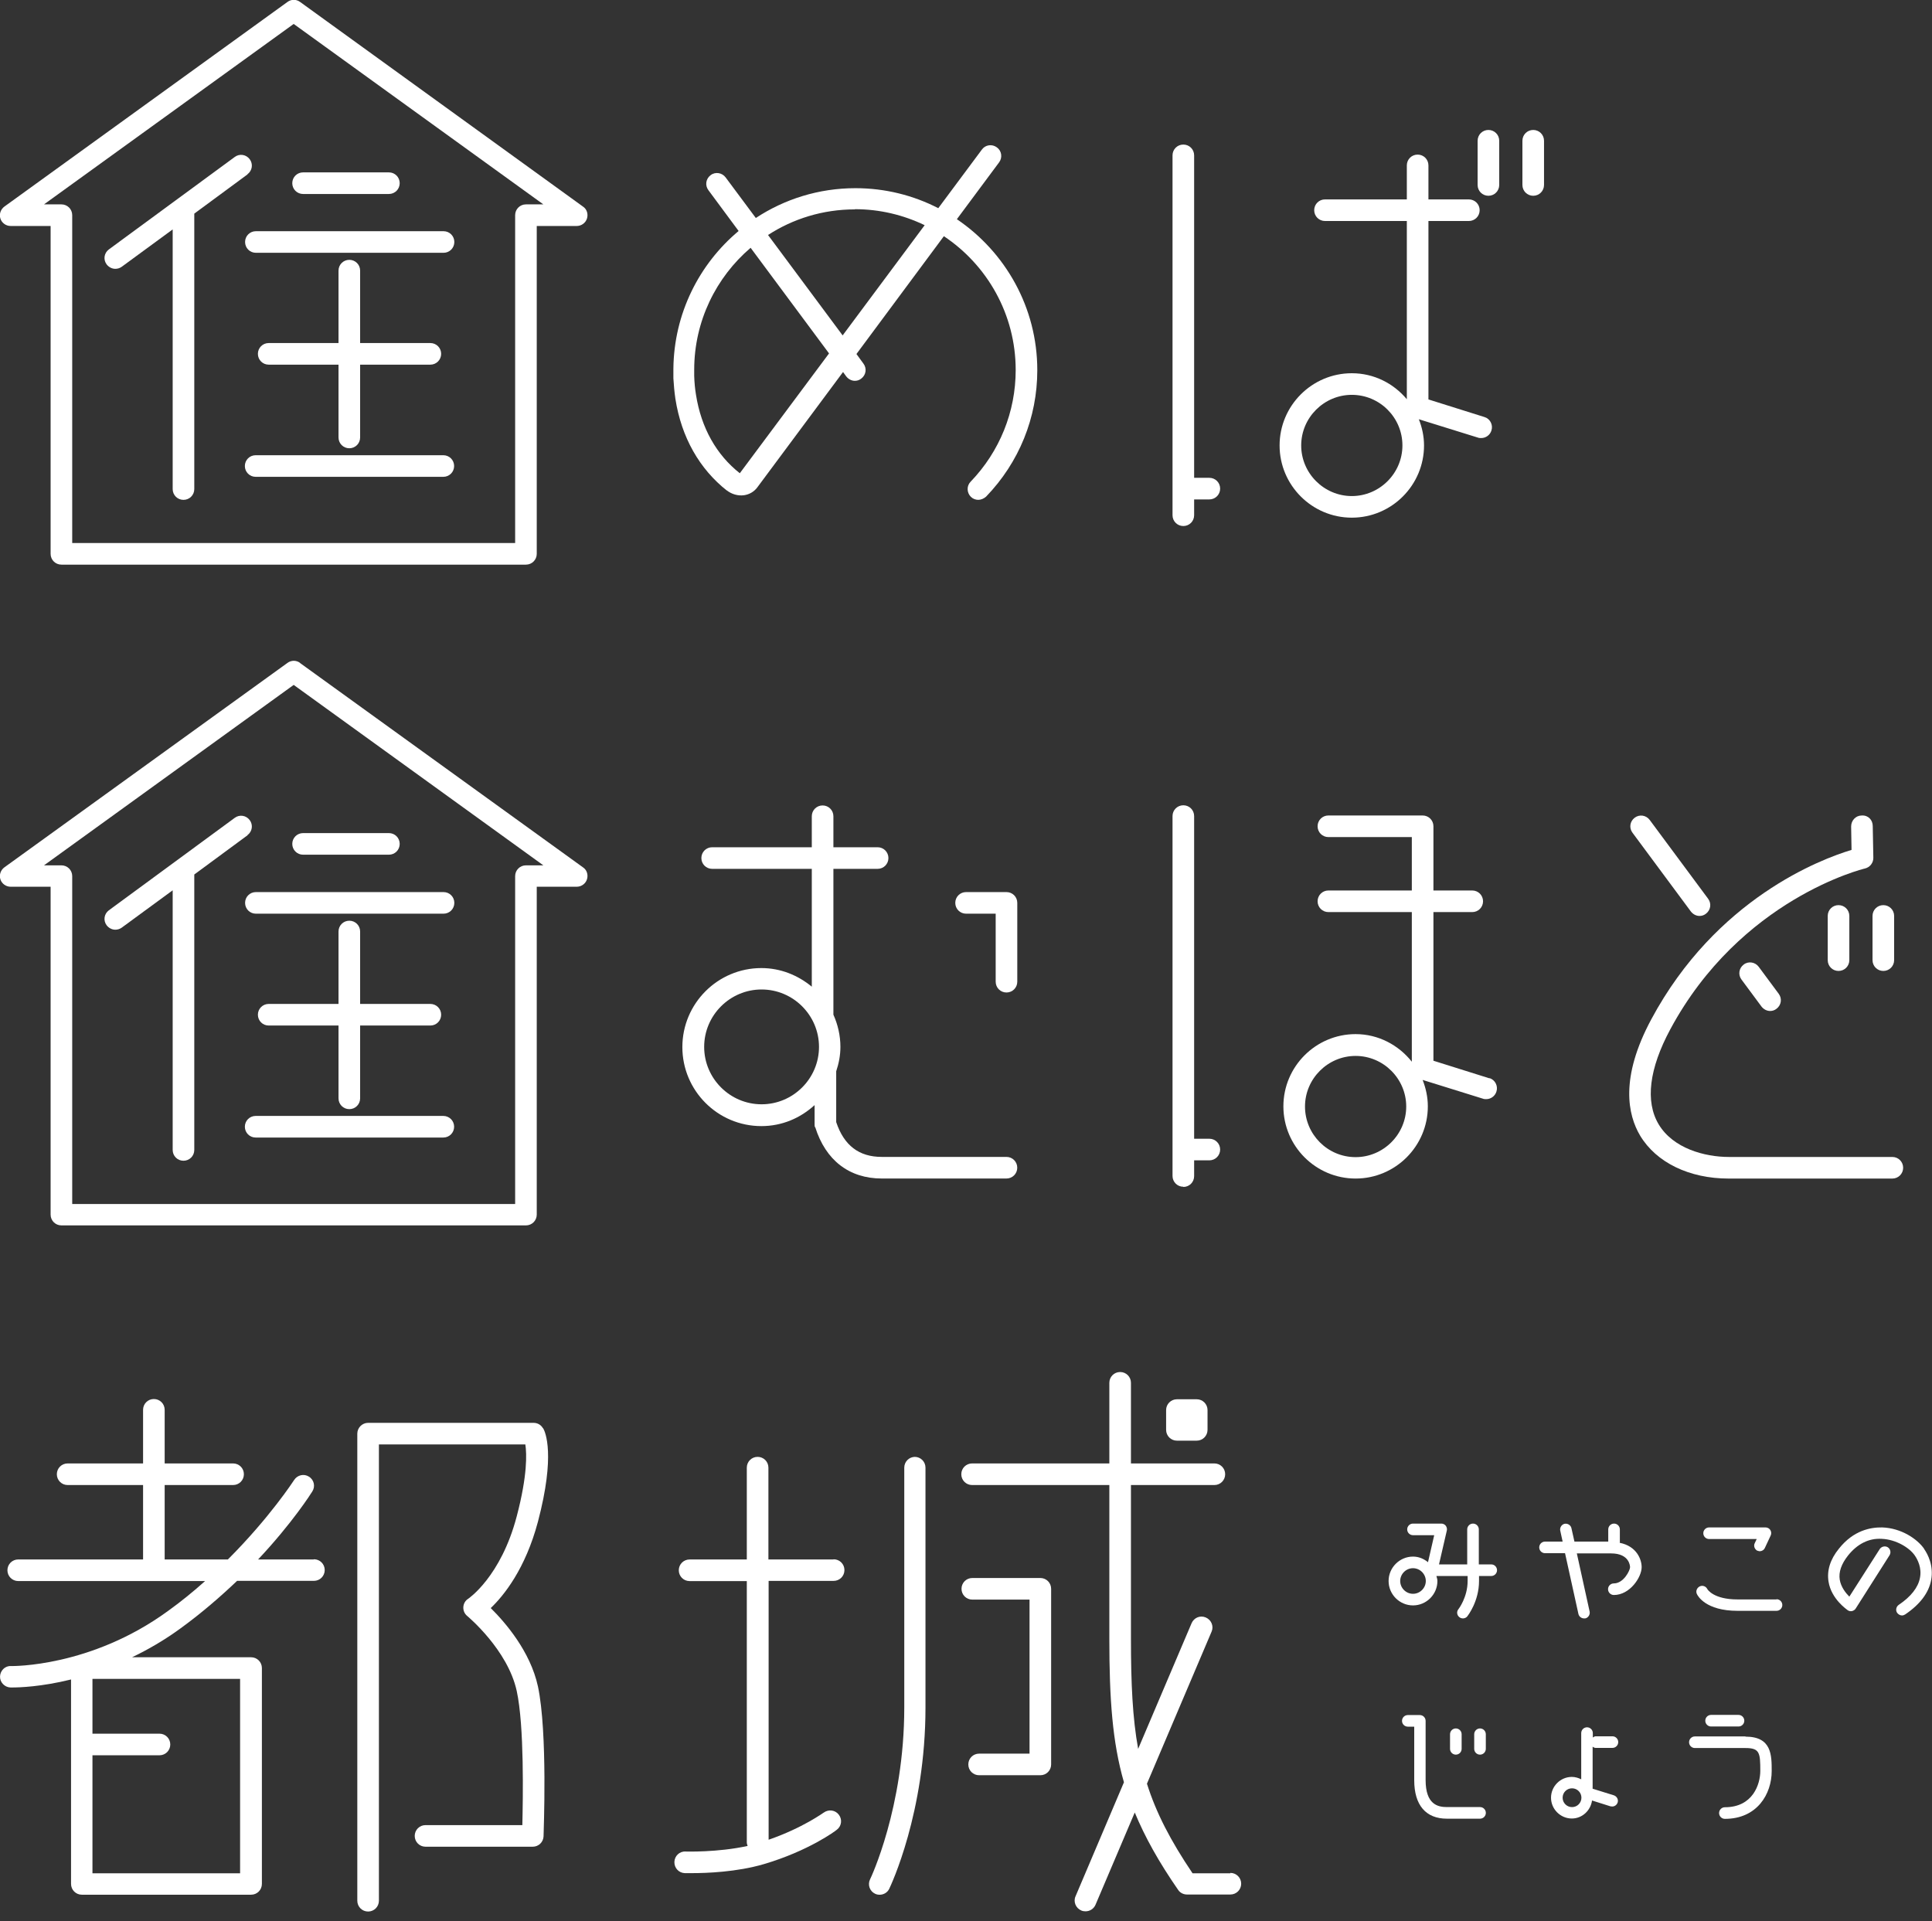
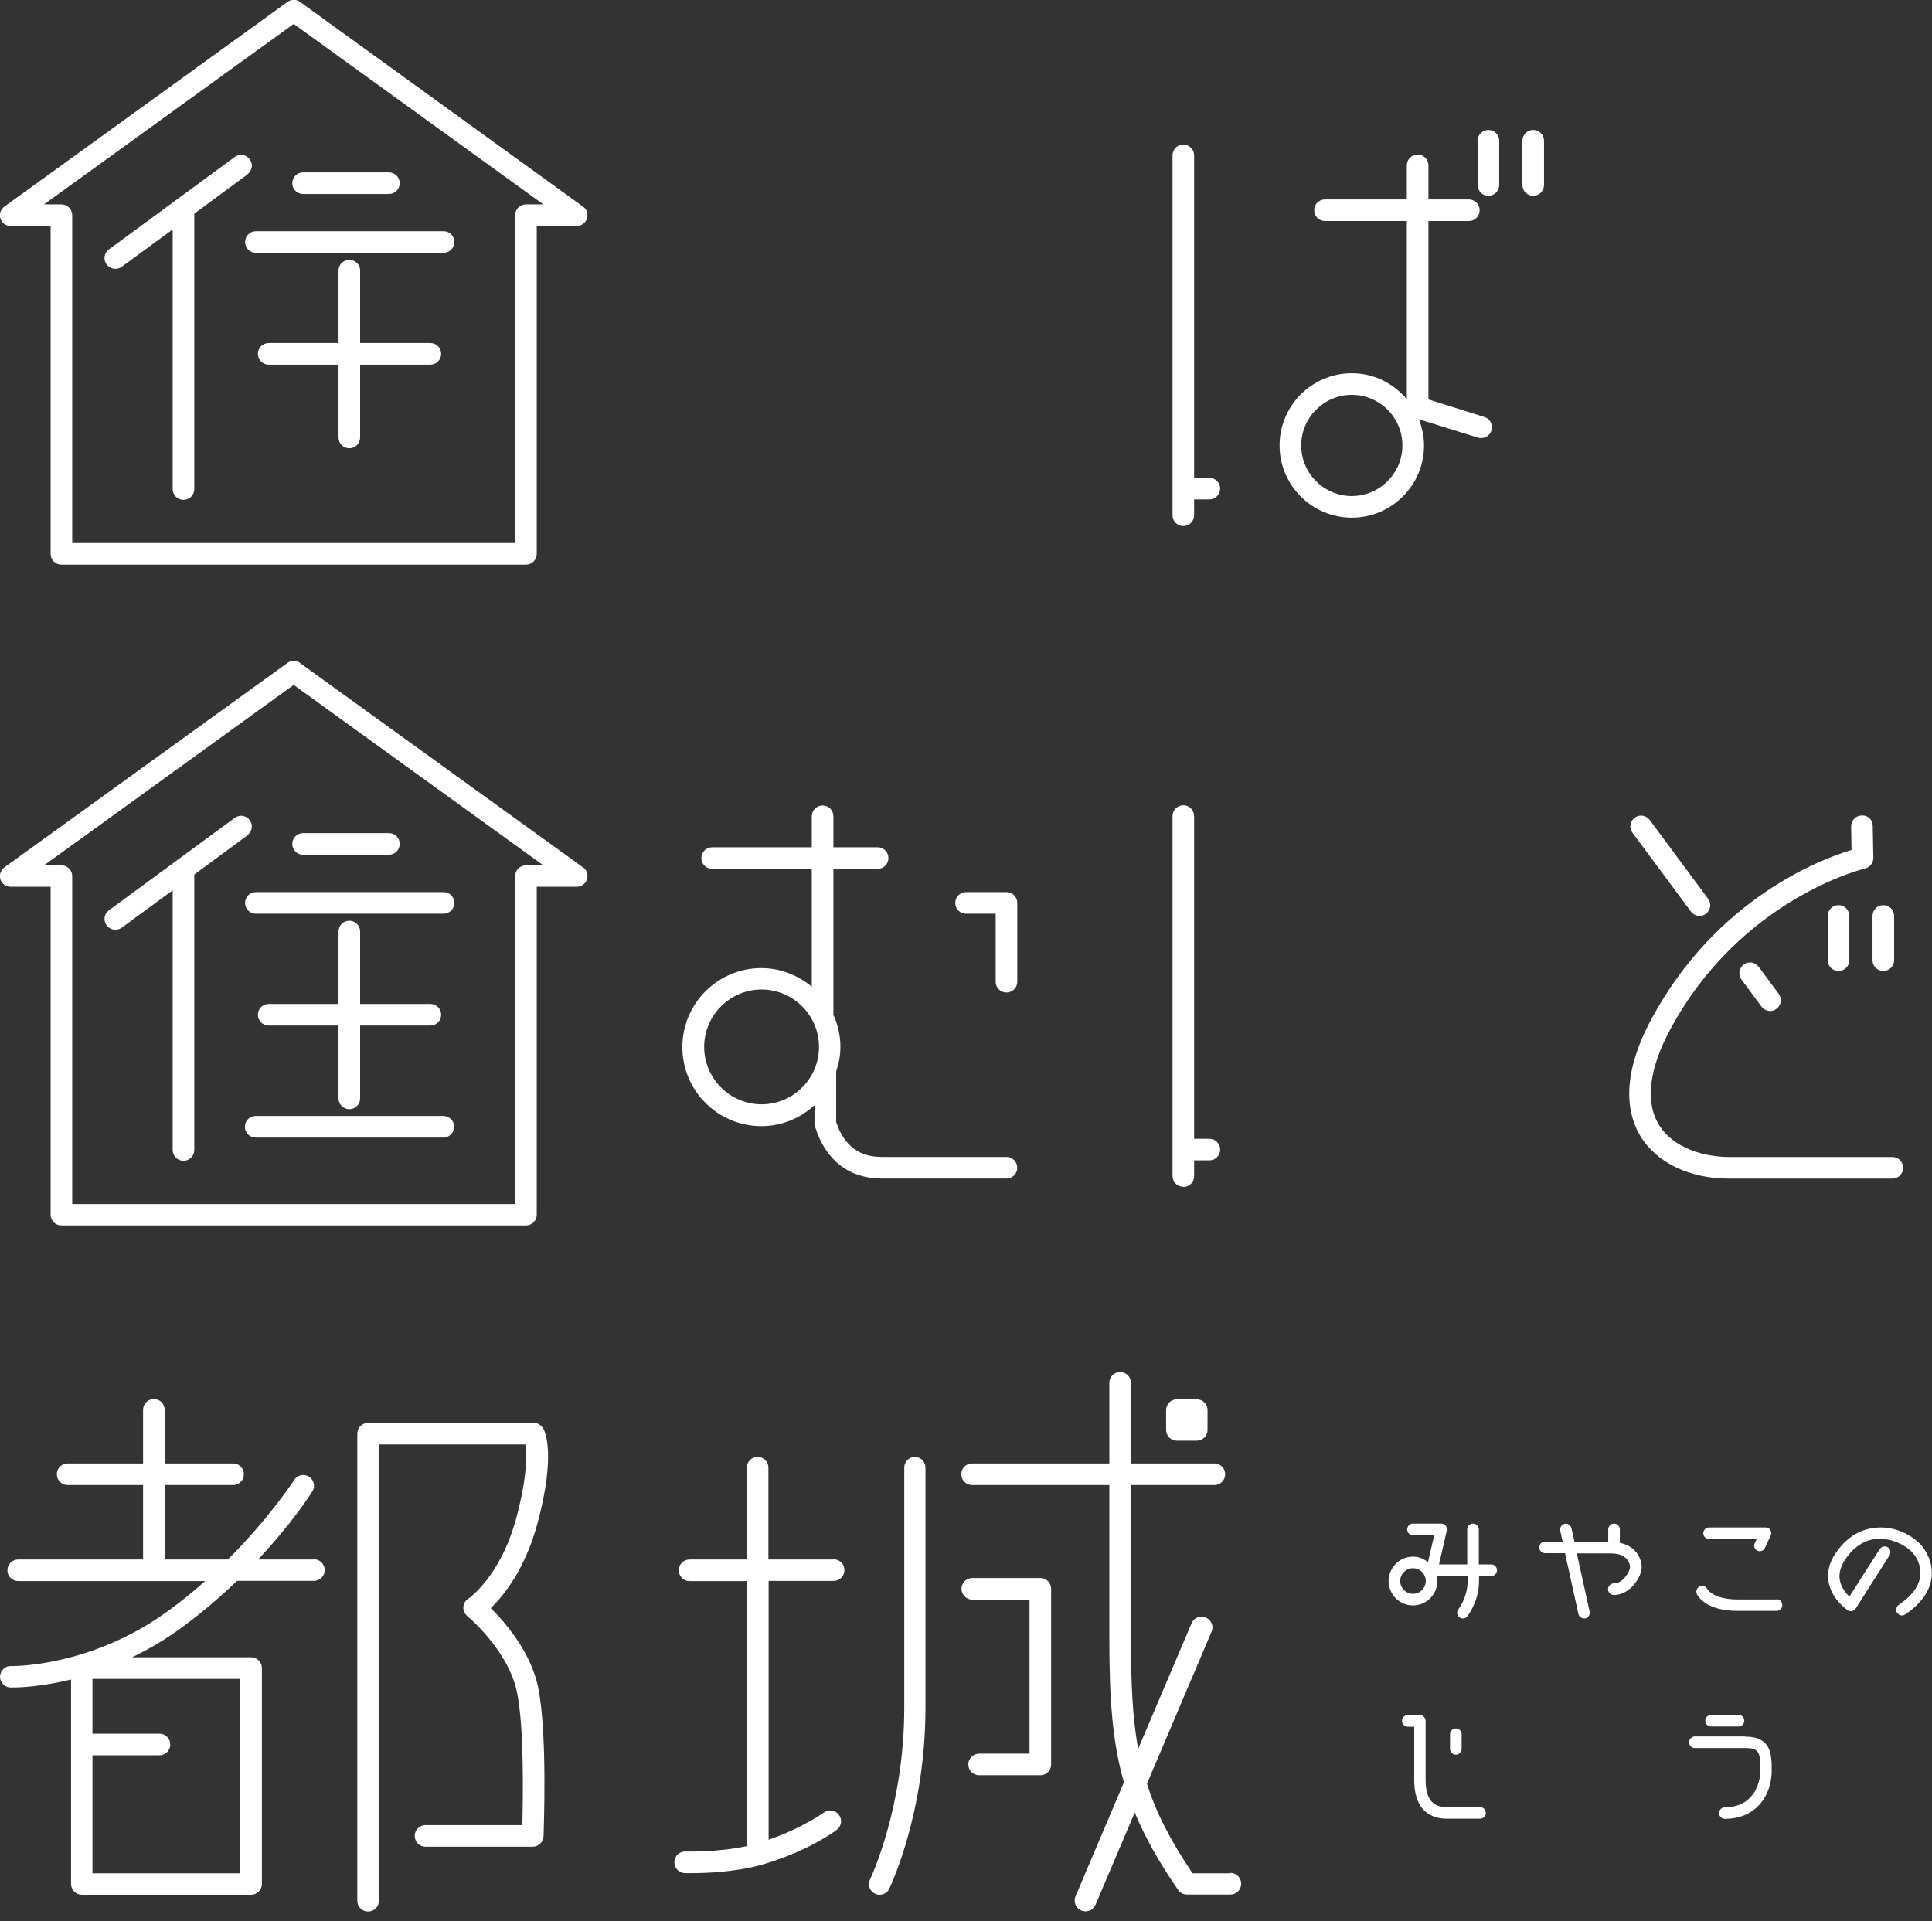
<svg xmlns="http://www.w3.org/2000/svg" width="185" height="184" viewBox="0 0 185 184" fill="none">
  <rect x="0" y="0" width="185" height="184" fill="#333333" stroke="none" />
  <g clip-path="url(#clip0_1880_28421)">
-     <path d="M69.577 46.948C70.056 47.331 70.669 47.503 71.244 47.426C71.761 47.35 72.221 47.082 72.527 46.66L80.726 35.626L81.033 36.048C81.243 36.316 81.55 36.469 81.856 36.469C82.067 36.469 82.278 36.411 82.469 36.258C82.929 35.913 83.025 35.281 82.68 34.822L82.01 33.902L90.381 22.619C94.519 25.378 97.258 30.09 97.258 35.435C97.258 39.438 95.726 43.231 92.948 46.124C92.546 46.526 92.565 47.177 92.967 47.58C93.159 47.771 93.427 47.867 93.676 47.867C93.925 47.867 94.212 47.752 94.423 47.561C97.584 44.285 99.327 39.994 99.327 35.454C99.327 29.439 96.262 24.132 91.626 20.991L95.668 15.55C96.013 15.091 95.917 14.439 95.458 14.114C94.998 13.769 94.347 13.864 94.021 14.324L89.845 19.937C87.469 18.711 84.768 18.021 81.914 18.021C78.389 18.021 75.113 19.075 72.374 20.876L69.481 16.987C69.136 16.527 68.485 16.431 68.045 16.776C67.585 17.121 67.489 17.753 67.834 18.213L70.727 22.121C66.953 25.282 64.539 30.013 64.481 35.3C64.481 35.358 64.481 35.415 64.481 35.473C64.481 35.684 64.481 35.913 64.481 36.239C64.52 36.89 64.577 37.542 64.673 38.193C65.248 41.871 66.972 44.917 69.635 47.005L69.577 46.948ZM81.856 20.033C84.251 20.033 86.511 20.588 88.542 21.565L80.688 32.12L73.543 22.504C75.937 20.952 78.791 20.052 81.856 20.052V20.033ZM66.474 35.415C66.474 30.741 68.581 26.546 71.876 23.73L79.385 33.845L70.841 45.319C68.6 43.557 67.144 40.971 66.646 37.81C66.55 37.235 66.493 36.641 66.474 35.99C66.474 35.856 66.474 35.703 66.474 35.569C66.474 35.511 66.474 35.473 66.474 35.415Z" fill="white" />
    <path d="M142.525 12.445C141.95 12.445 141.49 12.905 141.49 13.48V17.713C141.49 18.288 141.95 18.748 142.525 18.748C143.099 18.748 143.559 18.288 143.559 17.713V13.48C143.559 12.905 143.099 12.445 142.525 12.445Z" fill="white" />
    <path d="M147.849 17.713V13.48C147.849 12.905 147.389 12.445 146.815 12.445C146.24 12.445 145.78 12.905 145.78 13.48V17.713C145.78 18.288 146.24 18.748 146.815 18.748C147.389 18.748 147.849 18.288 147.849 17.713Z" fill="white" />
    <path d="M129.444 49.574C133.256 49.574 136.359 46.47 136.359 42.658C136.359 41.777 136.168 40.915 135.861 40.149L141.532 41.911C141.627 41.949 141.742 41.949 141.838 41.949C142.279 41.949 142.681 41.662 142.815 41.221C142.988 40.685 142.681 40.091 142.145 39.938L136.781 38.252V21.165H140.65C141.225 21.165 141.685 20.705 141.685 20.13C141.685 19.555 141.225 19.096 140.65 19.096H136.781V15.839C136.781 15.264 136.321 14.805 135.746 14.805C135.172 14.805 134.712 15.264 134.712 15.839V19.096H126.877C126.302 19.096 125.842 19.555 125.842 20.13C125.842 20.705 126.302 21.165 126.877 21.165H134.712V38.233C133.448 36.72 131.57 35.743 129.444 35.743C125.632 35.743 122.528 38.846 122.528 42.658C122.528 46.47 125.632 49.574 129.444 49.574ZM129.444 37.812C132.126 37.812 134.29 39.995 134.29 42.658C134.29 45.321 132.107 47.505 129.444 47.505C126.781 47.505 124.597 45.321 124.597 42.658C124.597 39.995 126.781 37.812 129.444 37.812Z" fill="white" />
    <path d="M113.311 50.375C113.886 50.375 114.345 49.915 114.345 49.341V47.827H115.801C116.376 47.827 116.836 47.367 116.836 46.793C116.836 46.218 116.376 45.758 115.801 45.758H114.345V14.878C114.345 14.303 113.886 13.844 113.311 13.844C112.736 13.844 112.276 14.303 112.276 14.878V49.341C112.276 49.915 112.736 50.375 113.311 50.375Z" fill="white" />
    <path d="M28.735 0.186C28.371 -0.083 27.892 -0.083 27.528 0.186L0.421 19.782C0.057 20.051 -0.096 20.511 0.038 20.932C0.172 21.353 0.575 21.641 1.015 21.641H4.846V53.038C4.846 53.613 5.306 54.072 5.881 54.072H50.362C50.937 54.072 51.397 53.613 51.397 53.038V21.641H55.228C55.669 21.641 56.071 21.353 56.205 20.932C56.339 20.511 56.205 20.032 55.822 19.782L28.735 0.186ZM50.362 19.572C49.788 19.572 49.328 20.032 49.328 20.606V52.004H6.915V20.606C6.915 20.032 6.456 19.572 5.881 19.572H4.214L28.122 2.293L52.029 19.572H50.362Z" fill="white" />
    <path d="M23.699 16.683C24.159 16.338 24.255 15.706 23.91 15.246C23.565 14.786 22.933 14.691 22.473 15.035L10.424 23.886C9.964 24.23 9.868 24.863 10.213 25.322C10.424 25.59 10.73 25.744 11.037 25.744C11.248 25.744 11.458 25.686 11.65 25.552L16.535 21.97V46.835C16.535 47.41 16.994 47.869 17.569 47.869C18.144 47.869 18.604 47.41 18.604 46.835V20.457L23.699 16.702V16.683Z" fill="white" />
    <path d="M33.45 24.883C32.875 24.883 32.415 25.343 32.415 25.917V32.852H25.73C25.155 32.852 24.695 33.312 24.695 33.886C24.695 34.461 25.155 34.921 25.73 34.921H32.415V41.894C32.415 42.468 32.875 42.928 33.45 42.928C34.025 42.928 34.484 42.468 34.484 41.894V34.921H41.208C41.783 34.921 42.243 34.461 42.243 33.886C42.243 33.312 41.783 32.852 41.208 32.852H34.484V25.917C34.484 25.343 34.025 24.883 33.45 24.883Z" fill="white" />
    <path d="M23.468 23.175C23.468 23.75 23.927 24.209 24.502 24.209H42.471C43.046 24.209 43.505 23.75 43.505 23.175C43.505 22.6 43.046 22.141 42.471 22.141H24.502C23.927 22.141 23.468 22.6 23.468 23.175Z" fill="white" />
-     <path d="M42.45 43.594H24.482C23.907 43.594 23.447 44.053 23.447 44.628C23.447 45.203 23.907 45.663 24.482 45.663H42.45C43.025 45.663 43.485 45.203 43.485 44.628C43.485 44.053 43.025 43.594 42.45 43.594Z" fill="white" />
    <path d="M29.022 18.577H37.24C37.815 18.577 38.274 18.117 38.274 17.542C38.274 16.968 37.815 16.508 37.24 16.508H29.022C28.447 16.508 27.987 16.968 27.987 17.542C27.987 18.117 28.447 18.577 29.022 18.577Z" fill="white" />
    <path d="M175.015 87.714V91.948C175.015 92.522 175.474 92.982 176.049 92.982C176.624 92.982 177.084 92.522 177.084 91.948V87.714C177.084 87.139 176.624 86.68 176.049 86.68C175.474 86.68 175.015 87.139 175.015 87.714Z" fill="white" />
    <path d="M179.305 91.948C179.305 92.522 179.764 92.982 180.339 92.982C180.914 92.982 181.374 92.522 181.374 91.948V87.714C181.374 87.139 180.914 86.68 180.339 86.68C179.764 86.68 179.305 87.139 179.305 87.714V91.948Z" fill="white" />
    <path d="M161.913 87.293C162.124 87.561 162.43 87.715 162.737 87.715C162.948 87.715 163.158 87.657 163.35 87.504C163.81 87.159 163.906 86.527 163.561 86.067L157.967 78.519C157.622 78.06 156.99 77.964 156.53 78.309C156.071 78.654 155.975 79.286 156.32 79.746L161.913 87.293Z" fill="white" />
    <path d="M166.969 92.371C166.509 92.716 166.413 93.348 166.758 93.808L168.674 96.394C168.884 96.662 169.191 96.816 169.497 96.816C169.708 96.816 169.919 96.758 170.11 96.605C170.57 96.26 170.666 95.628 170.321 95.168L168.405 92.582C168.061 92.122 167.409 92.026 166.969 92.371Z" fill="white" />
    <path d="M181.203 112.865C181.778 112.865 182.237 112.405 182.237 111.83C182.237 111.256 181.778 110.796 181.203 110.796H165.552C163.215 110.796 160.207 109.972 158.828 107.673C157.525 105.49 157.909 102.348 159.939 98.574C166.663 86.065 178.464 83.192 178.578 83.172C179.057 83.057 179.383 82.636 179.383 82.157L179.326 79.111C179.326 78.537 178.904 78.058 178.272 78.096C177.697 78.096 177.257 78.575 177.257 79.15L177.295 81.391C174.364 82.272 164.326 86.046 158.119 97.616C155.093 103.248 155.878 106.773 157.047 108.746C158.598 111.332 161.759 112.865 165.533 112.865H181.184H181.203Z" fill="white" />
-     <path d="M142.623 103.265L137.259 101.58V87.346H140.975C141.55 87.346 142.01 86.886 142.01 86.312C142.01 85.737 141.55 85.277 140.975 85.277H137.259V79.128C137.259 78.553 136.799 78.094 136.225 78.094H127.202C126.627 78.094 126.167 78.553 126.167 79.128C126.167 79.703 126.627 80.163 127.202 80.163H135.19V85.277H127.202C126.627 85.277 126.167 85.737 126.167 86.312C126.167 86.886 126.627 87.346 127.202 87.346H135.19V101.675C133.926 100.085 131.991 99.032 129.807 99.032C125.995 99.032 122.892 102.135 122.892 105.947C122.892 109.759 125.995 112.863 129.807 112.863C133.619 112.863 136.723 109.759 136.723 105.947C136.723 105.047 136.531 104.204 136.225 103.419L142.01 105.219C142.106 105.258 142.221 105.258 142.316 105.258C142.757 105.258 143.159 104.97 143.293 104.53C143.466 103.993 143.159 103.399 142.623 103.246V103.265ZM129.807 110.813C127.125 110.813 124.961 108.629 124.961 105.966C124.961 103.304 127.144 101.12 129.807 101.12C132.47 101.12 134.654 103.304 134.654 105.966C134.654 108.629 132.47 110.813 129.807 110.813Z" fill="white" />
    <path d="M113.311 113.668C113.886 113.668 114.345 113.208 114.345 112.633V111.12H115.801C116.376 111.12 116.836 110.66 116.836 110.085C116.836 109.511 116.376 109.051 115.801 109.051H114.345V78.152C114.345 77.577 113.886 77.117 113.311 77.117C112.736 77.117 112.276 77.577 112.276 78.152V112.614C112.276 113.189 112.736 113.648 113.311 113.648V113.668Z" fill="white" />
    <path d="M78.06 107.936C79.056 111.116 81.316 112.86 84.439 112.86H96.373C96.948 112.86 97.408 112.4 97.408 111.825C97.408 111.25 96.948 110.791 96.373 110.791H84.439C82.255 110.791 80.818 109.699 80.071 107.457V102.592C80.32 101.845 80.474 101.078 80.474 100.255C80.474 99.163 80.225 98.109 79.803 97.17V83.205H84.037C84.611 83.205 85.071 82.746 85.071 82.171C85.071 81.596 84.611 81.136 84.037 81.136H79.803V78.167C79.803 77.593 79.343 77.133 78.769 77.133C78.194 77.133 77.734 77.593 77.734 78.167V81.136H68.194C67.62 81.136 67.16 81.596 67.16 82.171C67.16 82.746 67.62 83.205 68.194 83.205H77.734V94.489C76.412 93.397 74.746 92.707 72.907 92.707C68.731 92.707 65.34 96.098 65.34 100.274C65.34 104.45 68.731 107.841 72.907 107.841C74.88 107.841 76.642 107.074 78.002 105.829V107.649C78.002 107.745 78.002 107.86 78.041 107.955L78.06 107.936ZM72.926 105.752C69.899 105.752 67.428 103.281 67.428 100.255C67.428 97.228 69.899 94.757 72.926 94.757C75.953 94.757 78.424 97.228 78.424 100.255C78.424 103.281 75.953 105.752 72.926 105.752Z" fill="white" />
    <path d="M97.411 86.464C97.411 85.889 96.951 85.43 96.377 85.43H92.507C91.932 85.43 91.473 85.889 91.473 86.464C91.473 87.039 91.932 87.499 92.507 87.499H95.342V94.012C95.342 94.587 95.802 95.046 96.377 95.046C96.951 95.046 97.411 94.587 97.411 94.012V86.464Z" fill="white" />
    <path d="M28.735 63.482C28.371 63.214 27.892 63.214 27.528 63.482L0.421 83.06C0.057 83.328 -0.096 83.788 0.038 84.21C0.172 84.631 0.575 84.918 1.015 84.918H4.846V116.316C4.846 116.89 5.306 117.35 5.881 117.35H50.362C50.937 117.35 51.397 116.89 51.397 116.316V84.918H55.228C55.669 84.918 56.071 84.631 56.205 84.21C56.339 83.788 56.205 83.309 55.822 83.06L28.715 63.482H28.735ZM50.362 82.869C49.788 82.869 49.328 83.328 49.328 83.903V115.3H6.915V83.903C6.915 83.328 6.456 82.869 5.881 82.869H4.214L28.122 65.59L52.029 82.869H50.362Z" fill="white" />
    <path d="M23.699 79.972C24.159 79.627 24.255 78.995 23.91 78.535C23.565 78.075 22.933 77.98 22.473 78.324L10.424 87.175C9.964 87.519 9.868 88.152 10.213 88.611C10.424 88.88 10.73 89.033 11.037 89.033C11.248 89.033 11.458 88.975 11.65 88.841L16.535 85.259V110.124C16.535 110.699 16.994 111.158 17.569 111.158C18.144 111.158 18.604 110.699 18.604 110.124V83.746L23.699 79.991V79.972Z" fill="white" />
    <path d="M33.45 88.172C32.875 88.172 32.415 88.632 32.415 89.206V96.141H25.73C25.155 96.141 24.695 96.601 24.695 97.175C24.695 97.75 25.155 98.21 25.73 98.21H32.415V105.183C32.415 105.757 32.875 106.217 33.45 106.217C34.025 106.217 34.484 105.757 34.484 105.183V98.21H41.208C41.783 98.21 42.243 97.75 42.243 97.175C42.243 96.601 41.783 96.141 41.208 96.141H34.484V89.206C34.484 88.632 34.025 88.172 33.45 88.172Z" fill="white" />
    <path d="M23.468 86.464C23.468 87.039 23.927 87.499 24.502 87.499H42.471C43.046 87.499 43.505 87.039 43.505 86.464C43.505 85.889 43.046 85.43 42.471 85.43H24.502C23.927 85.43 23.468 85.889 23.468 86.464Z" fill="white" />
    <path d="M42.45 106.867H24.482C23.907 106.867 23.447 107.327 23.447 107.902C23.447 108.476 23.907 108.936 24.482 108.936H42.45C43.025 108.936 43.485 108.476 43.485 107.902C43.485 107.327 43.025 106.867 42.45 106.867Z" fill="white" />
    <path d="M29.022 81.85H37.24C37.815 81.85 38.274 81.39 38.274 80.816C38.274 80.241 37.815 79.781 37.24 79.781H29.022C28.447 79.781 27.987 80.241 27.987 80.816C27.987 81.39 28.447 81.85 29.022 81.85Z" fill="white" />
    <path d="M87.624 139.516C87.049 139.516 86.589 139.975 86.589 140.55V163.519C86.589 173.097 83.352 179.916 83.313 179.974C83.064 180.491 83.275 181.104 83.792 181.353C83.946 181.43 84.099 181.449 84.233 181.449C84.616 181.449 84.98 181.238 85.153 180.874C85.287 180.587 88.62 173.595 88.62 163.519V140.55C88.62 139.975 88.16 139.516 87.585 139.516H87.624Z" fill="white" />
    <path d="M99.618 151.117H93.105C92.53 151.117 92.07 151.577 92.07 152.152C92.07 152.726 92.53 153.186 93.105 153.186H98.584V167.937H93.756C93.181 167.937 92.722 168.396 92.722 168.971C92.722 169.546 93.181 170.005 93.756 170.005H99.618C100.193 170.005 100.652 169.546 100.652 168.971V152.152C100.652 151.577 100.193 151.117 99.618 151.117Z" fill="white" />
    <path d="M117.815 179.397H114.195C112.088 176.274 110.708 173.611 109.827 170.815L116.015 156.256C116.245 155.738 115.995 155.125 115.459 154.896C114.923 154.666 114.329 154.915 114.099 155.451L108.984 167.481C108.448 164.531 108.295 161.217 108.295 156.964V142.214H116.283C116.858 142.214 117.317 141.754 117.317 141.18C117.317 140.605 116.858 140.145 116.283 140.145H108.295V132.425C108.295 131.85 107.835 131.391 107.26 131.391C106.685 131.391 106.226 131.85 106.226 132.425V140.145H93.084C92.51 140.145 92.05 140.605 92.05 141.18C92.05 141.754 92.51 142.214 93.084 142.214H106.226V156.964C106.226 162.673 106.513 166.83 107.624 170.68L102.988 181.6C102.758 182.117 103.007 182.73 103.544 182.96C103.678 183.017 103.812 183.036 103.946 183.036C104.348 183.036 104.731 182.806 104.904 182.404L108.659 173.573C109.636 175.929 110.957 178.305 112.815 180.987C113.007 181.274 113.333 181.427 113.658 181.427H117.815C118.39 181.427 118.85 180.967 118.85 180.393C118.85 179.818 118.39 179.358 117.815 179.358V179.397Z" fill="white" />
    <path d="M114.593 134H112.697C112.125 134 111.662 134.463 111.662 135.034V136.931C111.662 137.502 112.125 137.965 112.697 137.965H114.593C115.164 137.965 115.628 137.502 115.628 136.931V135.034C115.628 134.463 115.164 134 114.593 134Z" fill="white" />
    <path d="M79.806 149.343H73.58V140.55C73.58 139.975 73.121 139.516 72.546 139.516C71.971 139.516 71.511 139.975 71.511 140.55V149.343H66.033C65.458 149.343 64.998 149.803 64.998 150.377C64.998 150.952 65.458 151.412 66.033 151.412H71.511V176.43C71.511 176.545 71.55 176.66 71.588 176.775C68.734 177.407 65.669 177.311 65.65 177.311C65.075 177.273 64.596 177.733 64.577 178.307C64.558 178.882 64.998 179.361 65.573 179.38C65.611 179.38 65.86 179.38 66.282 179.38C67.603 179.38 70.534 179.284 73.14 178.518C77.431 177.254 80.036 175.319 80.132 175.223C80.592 174.878 80.668 174.227 80.323 173.786C79.979 173.327 79.347 173.25 78.887 173.576C78.868 173.576 76.875 175.051 73.6 176.181V151.393H79.825C80.4 151.393 80.86 150.933 80.86 150.358C80.86 149.783 80.4 149.324 79.825 149.324L79.806 149.343Z" fill="white" />
    <path d="M51.991 136.775C51.8 136.449 51.474 136.258 51.091 136.258H35.248C34.674 136.258 34.214 136.737 34.214 137.292V182.022C34.214 182.597 34.674 183.057 35.248 183.057C35.823 183.057 36.283 182.597 36.283 182.022V138.327H50.305C50.44 139.208 50.516 141.277 49.482 145.204C47.968 150.989 44.865 153.077 44.846 153.096C44.558 153.269 44.386 153.575 44.367 153.901C44.348 154.227 44.482 154.552 44.75 154.763C44.788 154.801 48.62 157.981 49.482 161.947C50.21 165.318 50.075 172.214 50.018 174.781H40.746C40.172 174.781 39.712 175.241 39.712 175.816C39.712 176.39 40.172 176.85 40.746 176.85H51.014C51.57 176.85 52.029 176.41 52.049 175.854C52.049 175.452 52.451 165.931 51.512 161.506C50.784 158.134 48.351 155.338 46.991 153.997C48.236 152.809 50.305 150.261 51.512 145.721C53.198 139.323 52.221 137.139 52.01 136.775H51.991Z" fill="white" />
    <path d="M30.04 149.34H24.715C27.99 145.854 29.791 143.018 29.906 142.827C30.212 142.348 30.078 141.716 29.58 141.409C29.101 141.103 28.469 141.256 28.163 141.735C28.124 141.792 25.845 145.317 21.822 149.34H15.768V142.214H22.32C22.895 142.214 23.354 141.754 23.354 141.179C23.354 140.605 22.895 140.145 22.32 140.145H15.768V135.011C15.768 134.436 15.309 133.977 14.734 133.977C14.159 133.977 13.7 134.436 13.7 135.011V140.145H6.477C5.903 140.145 5.443 140.605 5.443 141.179C5.443 141.754 5.903 142.214 6.477 142.214H13.7V149.34H1.746C1.171 149.34 0.711 149.8 0.711 150.374C0.711 150.949 1.171 151.409 1.746 151.409H19.638C18.546 152.386 17.358 153.363 16.075 154.282C8.661 159.684 1.133 159.55 1.056 159.55C0.481 159.512 0.022 159.991 0.003 160.546C-0.017 161.102 0.443 161.581 0.999 161.6C1.018 161.6 1.094 161.6 1.19 161.6C1.822 161.6 3.93 161.543 6.803 160.834V180.412C6.803 180.986 7.263 181.446 7.838 181.446H24.044C24.619 181.446 25.078 180.986 25.078 180.412V159.742C25.078 159.167 24.619 158.707 24.044 158.707H12.646C14.159 157.98 15.73 157.079 17.301 155.93C19.331 154.455 21.132 152.884 22.703 151.39H30.059C30.634 151.39 31.094 150.93 31.094 150.355C31.094 149.781 30.634 149.321 30.059 149.321L30.04 149.34ZM22.99 179.396H8.853V168.094H15.27C15.845 168.094 16.305 167.634 16.305 167.06C16.305 166.485 15.845 166.025 15.27 166.025H8.853V160.776H22.99V179.377V179.396Z" fill="white" />
    <path d="M142.774 149.814H141.605V146.462C141.605 146.155 141.356 145.906 141.05 145.906C140.743 145.906 140.494 146.155 140.494 146.462V149.814H137.793L138.54 146.577C138.579 146.423 138.54 146.251 138.445 146.117C138.349 145.983 138.176 145.906 138.023 145.906H135.303C134.996 145.906 134.747 146.155 134.747 146.462C134.747 146.768 134.996 147.017 135.303 147.017H137.334L136.74 149.603C136.337 149.278 135.858 149.067 135.303 149.067C134.019 149.067 132.966 150.121 132.966 151.404C132.966 152.688 134.019 153.741 135.303 153.741C136.586 153.741 137.64 152.688 137.64 151.404C137.64 151.232 137.583 151.078 137.544 150.925H140.533V151.404C140.533 152.956 139.671 154.086 139.651 154.105C139.46 154.335 139.498 154.68 139.747 154.871C139.843 154.948 139.958 154.986 140.092 154.986C140.245 154.986 140.418 154.91 140.513 154.776C140.552 154.718 141.625 153.358 141.625 151.404V150.925H142.793C143.1 150.925 143.349 150.676 143.349 150.37C143.349 150.063 143.1 149.814 142.793 149.814H142.774ZM135.303 152.63C134.632 152.63 134.077 152.075 134.077 151.404C134.077 150.734 134.632 150.178 135.303 150.178C135.973 150.178 136.529 150.734 136.529 151.404C136.529 152.075 135.973 152.63 135.303 152.63Z" fill="white" />
    <path d="M155.11 147.707V146.462C155.11 146.155 154.861 145.906 154.554 145.906C154.248 145.906 153.999 146.155 153.999 146.462V147.63H150.761L150.474 146.347C150.416 146.06 150.11 145.868 149.823 145.925C149.535 145.983 149.344 146.289 149.401 146.577L149.631 147.63H147.945C147.639 147.63 147.39 147.879 147.39 148.186C147.39 148.492 147.639 148.741 147.945 148.741H149.861L151.144 154.565C151.202 154.814 151.432 154.986 151.681 154.986C151.719 154.986 151.757 154.986 151.796 154.986C152.083 154.929 152.275 154.622 152.217 154.335L150.991 148.761H154.267C156.068 148.761 156.087 150.025 156.087 150.082C156.087 150.389 155.474 151.634 154.535 151.634C154.229 151.634 153.979 151.883 153.979 152.19C153.979 152.496 154.229 152.745 154.535 152.745C156.087 152.745 157.198 151.021 157.198 150.082C157.198 149.354 156.738 148.071 155.091 147.745L155.11 147.707Z" fill="white" />
    <path d="M168.273 148.496C168.273 148.496 168.426 148.553 168.503 148.553C168.713 148.553 168.905 148.438 169.001 148.227L169.556 147.04C169.633 146.867 169.614 146.676 169.518 146.522C169.422 146.369 169.25 146.273 169.058 146.273H163.656C163.35 146.273 163.101 146.522 163.101 146.829C163.101 147.135 163.35 147.385 163.656 147.385H168.215L168.024 147.787C167.89 148.055 168.024 148.381 168.292 148.515L168.273 148.496Z" fill="white" />
    <path d="M170.111 153.169H166.376C164.077 153.169 163.502 152.211 163.483 152.172C163.349 151.904 163.024 151.789 162.755 151.923C162.487 152.057 162.353 152.383 162.487 152.651C162.564 152.824 163.33 154.26 166.376 154.26H170.111C170.418 154.26 170.667 154.011 170.667 153.705C170.667 153.398 170.418 153.149 170.111 153.149V153.169Z" fill="white" />
    <path d="M184.249 148.324C183.598 147.385 182.065 146.332 180.226 146.274C179.135 146.255 177.487 146.542 176.089 148.305C175.246 149.339 174.92 150.412 175.093 151.466C175.361 153.151 176.874 154.148 176.932 154.205C177.046 154.282 177.2 154.32 177.353 154.282C177.487 154.243 177.621 154.167 177.698 154.033L180.935 148.937C181.088 148.688 181.031 148.343 180.763 148.171C180.514 148.018 180.169 148.094 179.997 148.343L177.085 152.902C176.74 152.558 176.28 151.983 176.165 151.274C176.05 150.546 176.319 149.78 176.951 148.975C177.832 147.864 178.943 147.29 180.188 147.366C181.567 147.424 182.851 148.228 183.349 148.956C183.617 149.339 184.039 150.144 183.847 151.102C183.675 152.021 182.985 152.902 181.816 153.688C181.567 153.86 181.491 154.205 181.663 154.454C181.778 154.607 181.951 154.703 182.123 154.703C182.238 154.703 182.334 154.665 182.429 154.607C183.847 153.65 184.69 152.538 184.92 151.312C185.169 149.952 184.613 148.86 184.249 148.343V148.324Z" fill="white" />
    <path d="M141.722 173.054H138.542C137.661 173.054 136.511 172.786 136.511 170.468V164.798C136.511 164.491 136.262 164.242 135.956 164.242H134.807C134.5 164.242 134.251 164.491 134.251 164.798C134.251 165.104 134.5 165.353 134.807 165.353H135.42V170.487C135.42 172.863 136.531 174.165 138.542 174.165H141.722C142.029 174.165 142.278 173.916 142.278 173.61C142.278 173.303 142.029 173.054 141.722 173.054Z" fill="white" />
    <path d="M139.96 167.477V166.079C139.96 165.772 139.711 165.523 139.404 165.523C139.098 165.523 138.849 165.772 138.849 166.079V167.477C138.849 167.784 139.098 168.033 139.404 168.033C139.711 168.033 139.96 167.784 139.96 167.477Z" fill="white" />
-     <path d="M141.72 165.523C141.413 165.523 141.164 165.772 141.164 166.079V167.477C141.164 167.784 141.413 168.033 141.72 168.033C142.026 168.033 142.275 167.784 142.275 167.477V166.079C142.275 165.772 142.026 165.523 141.72 165.523Z" fill="white" />
-     <path d="M152.79 167.387H154.4C154.706 167.387 154.955 167.138 154.955 166.832C154.955 166.525 154.706 166.276 154.4 166.276H152.79C152.695 166.276 152.618 166.334 152.522 166.391V165.97C152.522 165.663 152.273 165.414 151.967 165.414C151.66 165.414 151.411 165.663 151.411 165.97V170.395C151.143 170.261 150.836 170.165 150.511 170.165C149.419 170.165 148.519 171.065 148.519 172.157C148.519 173.249 149.419 174.149 150.511 174.149C151.507 174.149 152.312 173.383 152.446 172.425L154.208 172.981C154.208 172.981 154.323 173 154.38 173C154.61 173 154.821 172.847 154.898 172.617C154.993 172.33 154.821 172.023 154.534 171.927L152.503 171.295V167.272C152.503 167.272 152.656 167.387 152.771 167.387H152.79ZM150.53 173.057C150.032 173.057 149.63 172.655 149.63 172.157C149.63 171.659 150.032 171.257 150.53 171.257C151.028 171.257 151.43 171.659 151.43 172.157C151.43 172.655 151.028 173.057 150.53 173.057Z" fill="white" />
    <path d="M166.471 165.338C166.778 165.338 167.027 165.089 167.027 164.782C167.027 164.476 166.778 164.227 166.471 164.227H163.847C163.54 164.227 163.291 164.476 163.291 164.782C163.291 165.089 163.54 165.338 163.847 165.338H166.471Z" fill="white" />
    <path d="M167.14 166.289H162.294C161.987 166.289 161.738 166.538 161.738 166.845C161.738 167.151 161.987 167.4 162.294 167.4H167.14C168.501 167.4 168.558 167.86 168.558 169.584C168.558 170.867 167.849 173.07 165.167 173.07C164.861 173.07 164.612 173.319 164.612 173.626C164.612 173.932 164.861 174.182 165.167 174.182C168.252 174.182 169.65 171.806 169.65 169.603C169.65 168.071 169.65 166.308 167.14 166.308V166.289Z" fill="white" />
  </g>
  <defs>
    <clipPath id="clip0_1880_28421">
      <rect width="184.975" height="183.059" fill="white" />
    </clipPath>
  </defs>
</svg>